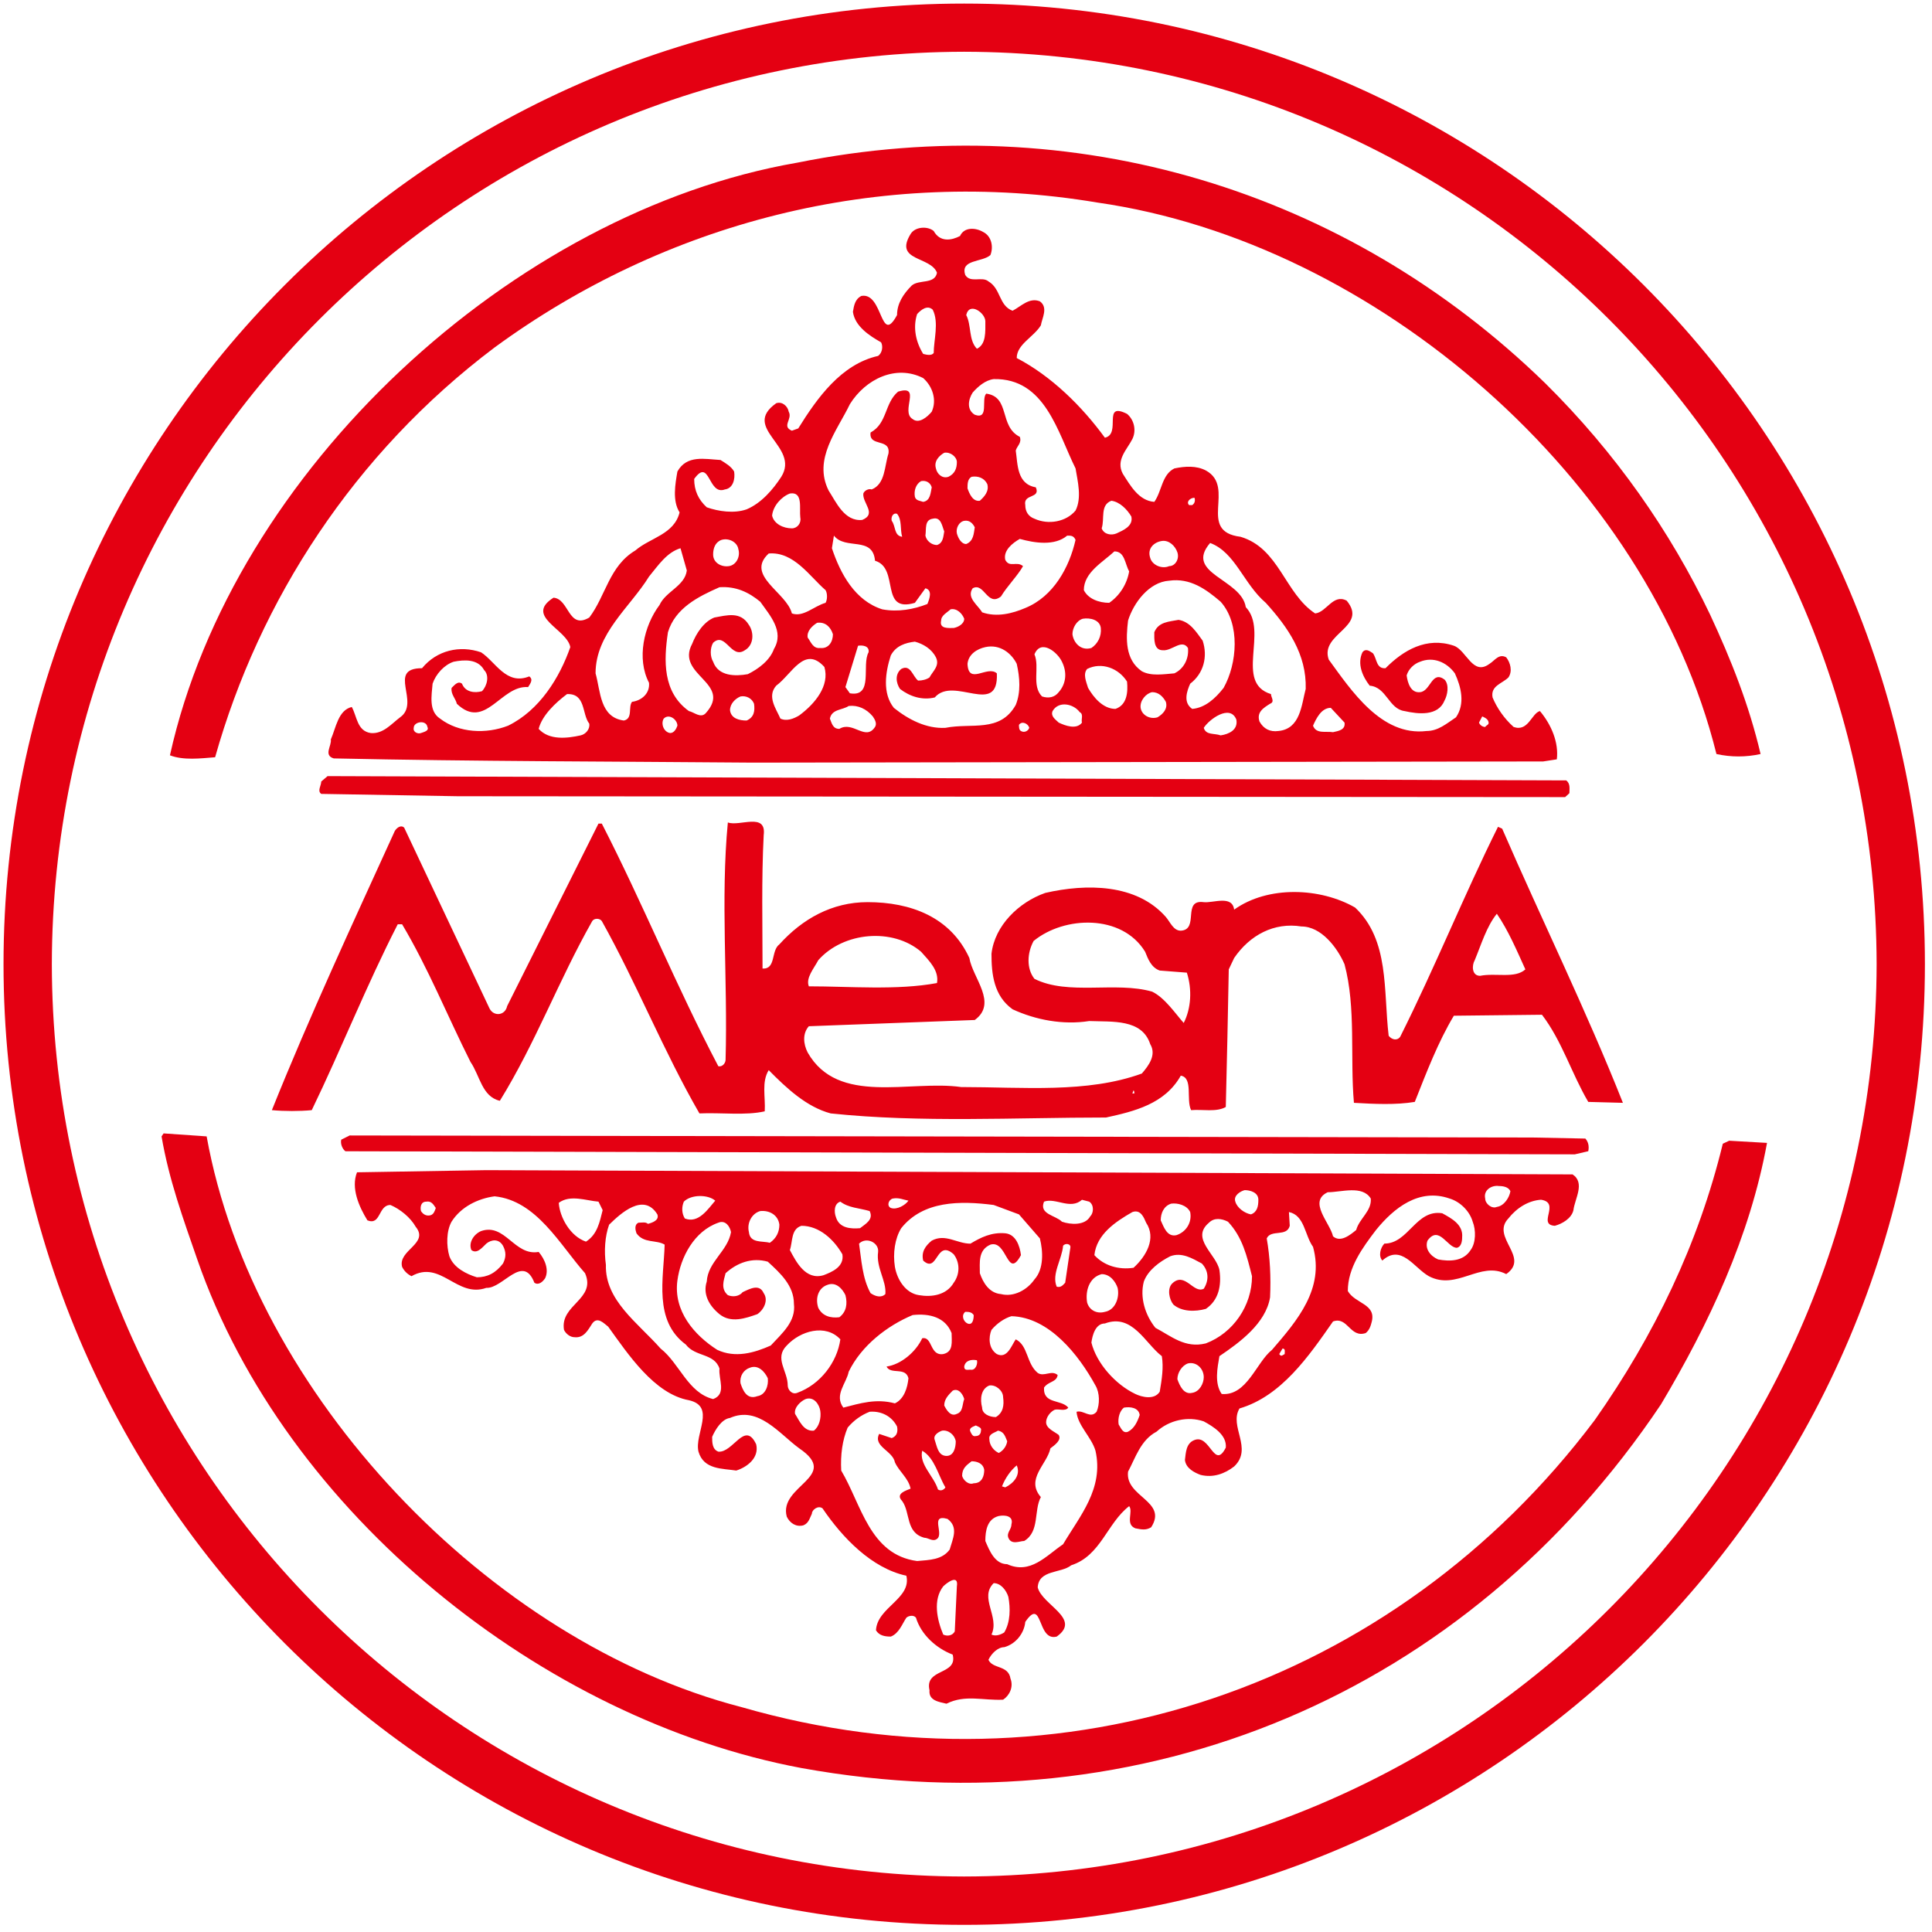
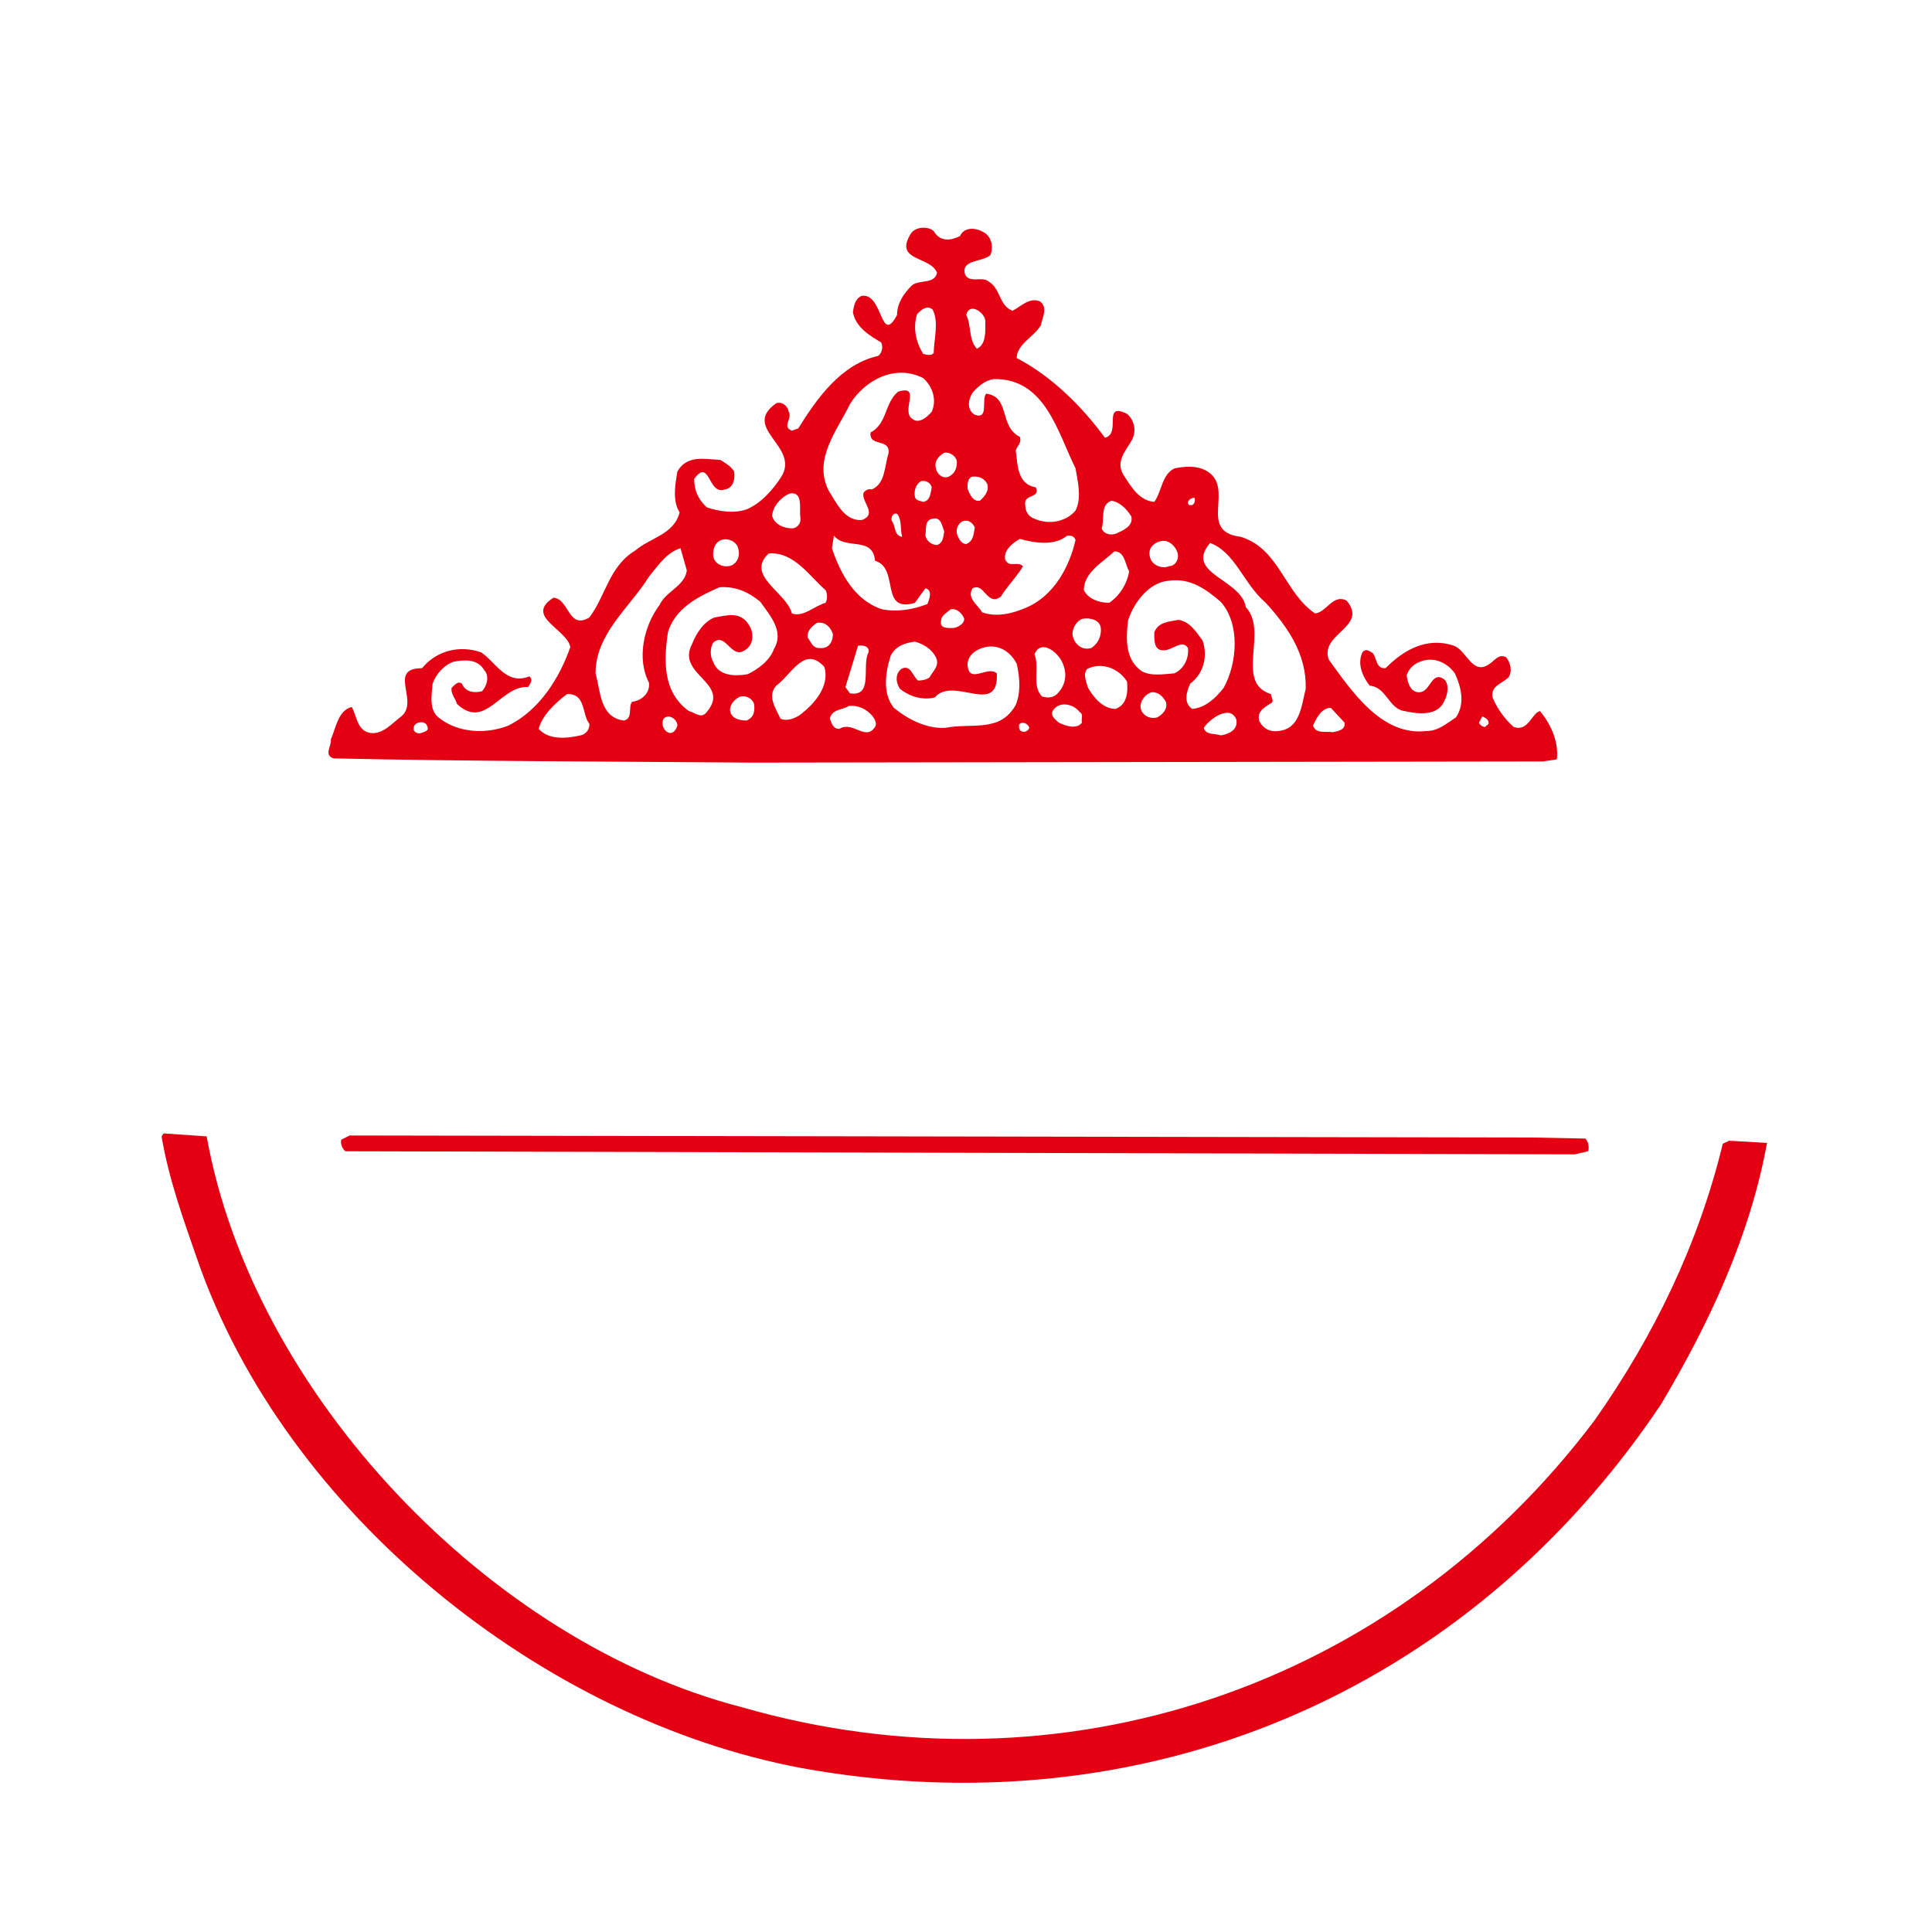
<svg xmlns="http://www.w3.org/2000/svg" version="1.1" x="0px" y="0px" width="181px" height="181px" viewBox="0 0 181 181" style="enable-background:new 0 0 181 181;" xml:space="preserve">
  <style type="text/css">
	.st0{fill:#E40012;}
</style>
  <g id="レイヤー_1">
</g>
  <g id="design">
    <g>
-       <path class="st0" d="M20.153,70.943c4.132-14.669,12.986-28.45,26.183-38.391c15.845-11.601,35.93-17.023,56.492-13.573    c26.088,3.742,51.579,25.891,57.977,51.662c1.369,0.302,2.761,0.302,4.135,0c-1.079-4.6-2.766-8.845-4.738-13.079    c-3.719-7.779-8.851-15.145-15.441-21.663C126.167,17.797,100.576,10.02,74.692,15.24c-26.686,4.627-52.856,28.843-58.771,55.522    C17.191,71.25,18.779,71.052,20.153,70.943" />
      <path class="st0" d="M34.73,68.675c-1.281-0.191-1.281-1.557-1.774-2.442c-1.279,0.306-1.48,1.955-1.963,3.044    c0.1,0.575-0.711,1.484,0.274,1.775c13.103,0.284,26.391,0.284,39.191,0.394l74.112-0.109l1.281-0.197    c0.192-1.567-0.499-3.232-1.583-4.524c-0.778,0.202-1.089,1.977-2.464,1.489c-0.882-0.783-1.572-1.791-1.973-2.766    c-0.201-1.101,0.9-1.288,1.486-1.874c0.399-0.58,0.186-1.379-0.204-1.88c-0.684-0.387-1.077,0.302-1.565,0.603    c-1.578,1.179-2.154-1.269-3.342-1.692c-2.562-0.865-4.732,0.423-6.402,2.104c-0.888,0.072-0.795-0.887-1.183-1.402    c-0.301-0.198-0.674-0.492-0.98-0.088c-0.51,1.078,0,2.257,0.679,3.128c1.583,0.13,1.779,2.175,3.259,2.378    c1.282,0.289,3.154,0.502,3.751-0.986c0.269-0.483,0.473-1.463,0-1.966c-1.199-0.887-1.298,1.09-2.284,1.182    c-0.887,0.105-1.172-0.881-1.265-1.571c0.181-0.602,0.685-1.086,1.265-1.282c1.194-0.487,2.459,0,3.254,1.09    c0.591,1.287,0.975,2.849,0.105,4.119c-0.9,0.598-1.672,1.283-2.761,1.283c-4.235,0.513-7.072-3.835-9.159-6.688    c-0.872-2.459,3.731-3.04,1.682-5.522c-1.282-0.684-1.885,1.09-2.958,1.195c-2.854-1.88-3.364-6.108-6.989-7.181    c-4.135-0.504-0.393-4.633-3.238-6.206c-0.897-0.476-1.971-0.406-2.962-0.197c-1.173,0.573-1.173,2.145-1.878,3.132    c-1.463-0.104-2.251-1.543-2.952-2.632c-0.686-1.289,0.399-2.269,0.896-3.255c0.384-0.778,0.187-1.78-0.498-2.356    c-2.377-1.189-0.487,1.873-2.076,2.234c-2.147-2.947-5.012-5.772-8.26-7.466c0-1.286,1.582-1.955,2.261-3.062    c0.106-0.673,0.713-1.664-0.093-2.251c-0.996-0.395-1.775,0.482-2.558,0.883c-1.292-0.478-1.09-2.072-2.261-2.751    c-0.592-0.503-1.688,0.192-2.17-0.598c-0.492-1.478,1.578-1.176,2.356-1.867c0.307-0.787,0.099-1.785-0.69-2.168    c-0.68-0.402-1.764-0.488-2.158,0.383c-0.789,0.411-1.868,0.608-2.465-0.47c-0.591-0.489-1.764-0.401-2.169,0.289    c-1.566,2.558,1.872,2.055,2.476,3.62c-0.209,1.119-1.693,0.603-2.372,1.205c-0.783,0.79-1.369,1.676-1.369,2.76    c-1.589,2.937-1.294-2.167-3.341-1.79c-0.603,0.301-0.696,0.909-0.794,1.489c0.191,1.365,1.567,2.252,2.639,2.854    c0.203,0.384,0.109,0.998-0.278,1.276c-3.456,0.773-5.712,3.945-7.481,6.792l-0.598,0.214c-0.991-0.411,0.087-1.09-0.296-1.78    c-0.092-0.51-0.602-0.986-1.171-0.794c-3.341,2.36,2.257,4.032,0.476,6.89c-0.773,1.189-1.862,2.465-3.248,3.051    c-1.172,0.416-2.651,0.192-3.736-0.191c-0.776-0.707-1.178-1.566-1.178-2.657c1.48-2.053,1.287,1.572,2.87,0.986    c0.785-0.104,0.982-0.986,0.872-1.682c-0.291-0.498-0.8-0.777-1.276-1.079c-1.496-0.087-3.155-0.492-4.037,1.079    c-0.202,1.172-0.488,2.739,0.204,3.83c-0.515,2.076-2.767,2.372-4.142,3.565c-2.459,1.469-2.76,4.228-4.316,6.284    c-1.987,1.176-1.878-1.754-3.357-1.857c-2.756,1.763,1.27,2.935,1.577,4.629c-0.991,2.842-2.869,5.915-5.827,7.361    c-2.042,0.799-4.611,0.69-6.375-0.663c-1.086-0.706-0.788-2.175-0.701-3.27c0.302-0.893,1.085-1.764,1.971-2.059    c0.985-0.196,2.273-0.279,2.859,0.784c0.505,0.498,0.296,1.462-0.202,1.977c-0.686,0.197-1.568,0.092-1.87-0.702    c-0.376-0.291-0.688,0.116-0.974,0.39c-0.099,0.585,0.384,1.007,0.489,1.49c2.666,2.553,4.123-1.764,6.676-1.563    c0.197-0.317,0.516-0.705,0.109-1.002c-2.159,0.871-3.154-1.375-4.518-2.257c-1.989-0.684-4.148-0.191-5.528,1.49    c-3.341,0-0.098,3.225-2.053,4.6C36.684,67.799,35.9,68.784,34.73,68.675 M138.863,67.118c0.175,0.083,0.497,0.204,0.579,0.485    c0.105,0.305-0.174,0.305-0.301,0.503c-0.184,0-0.475-0.12-0.58-0.41L138.863,67.118z M62.784,68.675    c-0.602-0.082-0.893-0.876-0.602-1.353c0.498-0.504,1.281,0.093,1.281,0.663C63.358,68.285,63.151,68.675,62.784,68.675     M69.948,67.503c-0.674,0-1.463-0.181-1.556-0.964c0-0.608,0.494-1.091,0.986-1.293c0.57-0.099,1.079,0.202,1.265,0.686    C70.737,66.616,70.644,67.201,69.948,67.503 M74.872,67.027c-0.492,0.295-1.165,0.576-1.759,0.295    c-0.393-0.909-1.286-2.076-0.393-3.084c1.467-1.079,2.65-3.812,4.514-1.752C77.747,64.239,76.357,65.932,74.872,67.027     M75.667,59.73c-0.095-0.591,0.394-1.077,0.887-1.384c0.789-0.1,1.27,0.411,1.479,1.074c0,0.694-0.401,1.374-1.184,1.287    C76.154,60.794,75.962,60.114,75.667,59.73 M81.977,68.105c-0.894,1.37-2.072-0.602-3.341,0.18c-0.602,0-0.698-0.486-0.889-0.963    c0.191-0.909,1.173-0.783,1.764-1.183c0.877-0.098,1.665,0.274,2.257,0.979C81.977,67.415,82.174,67.799,81.977,68.105     M79.204,64.369l1.183-3.872c0.393-0.07,1.085,0,0.986,0.614c-0.674,1.177,0.503,4.229-1.754,3.84L79.204,64.369z M77.938,51.361    l0.188-1.182c1.078,1.39,3.642,0,3.851,2.355c2.338,0.689,0.388,4.935,3.734,3.943l0.986-1.364    c0.685,0.175,0.384,0.986,0.187,1.474c-1.278,0.498-2.75,0.777-4.23,0.498C80.097,56.274,78.729,53.745,77.938,51.361     M83.542,48.793c-0.087-0.307,0.093-0.788,0.499-0.657c0.477,0.575,0.274,1.442,0.477,2.153    C83.74,50.179,83.932,49.302,83.542,48.793 M87.782,51.061c-0.493,0-0.986-0.379-1.085-0.882c0.099-0.602-0.109-1.469,0.685-1.583    c0.788-0.209,0.877,0.706,1.079,1.188C88.368,50.288,88.368,50.869,87.782,51.061 M89.052,57.085    c0.593-0.125,1.086,0.384,1.282,0.882c0,0.488-0.58,0.79-0.985,0.866c-0.493,0-1.364,0.098-1.179-0.691    C88.17,57.643,88.768,57.364,89.052,57.085 M86.489,47.017c-0.291-0.104-0.679-0.104-0.778-0.476    c-0.105-0.58,0.099-1.194,0.581-1.467c0.505-0.099,0.887,0.181,0.998,0.581C87.179,46.137,87.179,46.913,86.489,47.017     M88.57,68.188c-1.774,0.097-3.462-0.773-4.831-1.874c-1.086-1.363-0.794-3.341-0.285-4.907c0.477-0.91,1.374-1.189,2.256-1.293    c0.778,0.209,1.578,0.68,1.972,1.472c0.389,0.785-0.301,1.3-0.602,1.88c-0.284,0.198-0.684,0.295-1.067,0.295    c-0.51-0.393-0.707-1.572-1.583-1.088c-0.592,0.487-0.499,1.293-0.115,1.868c0.908,0.705,2.082,1.09,3.259,0.799    c1.775-2.065,5.997,1.862,5.816-2.257c-0.897-0.794-2.661,1.156-2.749-0.893c0.088-0.887,0.882-1.395,1.671-1.565    c1.368-0.302,2.448,0.574,2.941,1.565c0.29,1.277,0.394,2.657-0.093,3.852C93.68,68.675,91.024,67.696,88.57,68.188     M93.773,55.882c0.587-0.971,1.578-1.963,2.07-2.844c-0.591-0.503-1.269,0.186-1.665-0.592c-0.202-0.876,0.685-1.577,1.364-1.959    c1.37,0.383,3.265,0.684,4.438-0.307c0.376,0,0.595,0,0.783,0.397c-0.581,2.565-2.06,5.305-4.711,6.384    c-1.189,0.509-2.663,0.893-4.042,0.404c-0.394-0.684-1.49-1.369-0.886-2.251C92.208,54.521,92.493,56.883,93.773,55.882     M90.641,45.753c0-0.406,0-0.882,0.383-1.085c0.592-0.099,1.184,0.1,1.469,0.679c0.196,0.684-0.285,1.194-0.697,1.566    C91.124,47.017,90.815,46.235,90.641,45.753 M95.647,68.484c-0.185-0.1-0.185-0.379-0.185-0.577    c0.284-0.405,0.87-0.109,0.964,0.281C96.332,68.484,95.954,68.675,95.647,68.484 M97.62,65.246    c-0.998-1.007-0.198-2.759-0.707-3.944c0.602-1.478,2.173-0.191,2.575,0.691c0.494,0.981,0.404,2.059-0.303,2.853    C98.807,65.34,98.227,65.448,97.62,65.246 M101.366,67.696c-0.509,0.689-1.573,0.29-2.182,0c-0.279-0.28-0.776-0.578-0.574-1.079    c0.574-0.986,1.966-0.685,2.547,0.103C101.54,66.905,101.261,67.415,101.366,67.696 M104.503,66.413    c-1.166,0-2.054-1.074-2.568-1.972c-0.176-0.587-0.494-1.282-0.088-1.769c1.363-0.68,2.952-0.072,3.74,1.182    C105.682,64.846,105.588,66.041,104.503,66.413 M108.443,67.201c-0.686,0.214-1.469-0.175-1.583-0.887    c-0.088-0.684,0.515-1.363,1.079-1.468c0.602,0,1.002,0.396,1.282,0.899C109.428,66.413,108.94,66.905,108.443,67.201     M114.357,68.894c-0.602-0.219-1.375,0-1.582-0.706c0.487-0.778,2.459-2.257,3.051-0.778    C116.011,68.384,115.118,68.784,114.357,68.894 M124.676,66.314l1.287,1.382c0.105,0.689-0.586,0.789-1.078,0.898    c-0.696-0.109-1.577,0.191-1.874-0.608C123.307,67.322,123.788,66.314,124.676,66.314 M113.371,50.869    c2.361,0.876,3.133,3.839,5.214,5.608c2.071,2.28,3.835,4.825,3.741,8.063c-0.399,1.501-0.492,3.745-2.557,3.944    c-0.783,0.109-1.386-0.199-1.77-0.882c-0.302-0.883,0.383-1.289,0.987-1.671c0.475-0.187,0.086-0.592,0.086-0.905    c-3.45-1.062-0.203-5.888-2.36-8.144C116.307,54.232,110.897,53.745,113.371,50.869 M111.903,46.634    c0.072,0.187,0.072,0.498-0.208,0.685H111.4C111.098,47.017,111.503,46.634,111.903,46.634 M108.846,50.682    c0.691-0.105,1.265,0.489,1.457,1.062c0.209,0.609-0.191,1.294-0.766,1.294c-0.691,0.301-1.6-0.099-1.781-0.778    C107.455,51.361,108.141,50.787,108.846,50.682 M109.538,54.402c1.966-0.274,3.444,0.794,4.819,1.971    c1.863,2.082,1.545,5.816,0.279,8.068c-0.783,1.007-1.747,1.873-2.941,1.972c-0.876-0.587-0.505-1.659-0.192-2.361    c1.271-0.97,1.66-2.546,1.168-4.032c-0.587-0.788-1.168-1.775-2.259-1.949c-0.875,0.174-1.872,0.174-2.271,1.161    c0,0.591-0.089,1.687,0.799,1.687c0.87,0.081,1.775-1.095,2.355-0.212c0.105,1.007-0.399,1.966-1.276,2.375    c-0.997,0.077-2.17,0.285-3.046-0.196c-1.588-1.09-1.491-3.062-1.292-4.744C106.196,56.477,107.654,54.521,109.538,54.402     M104.12,46.913c0.784,0.104,1.468,0.8,1.869,1.474c0.207,0.915-0.8,1.31-1.388,1.587c-0.481,0.205-1.171,0.106-1.39-0.475    C103.512,48.596,103.041,47.319,104.12,46.913 M104.4,51.657c0.985,0,0.985,1.172,1.385,1.868    c-0.197,1.182-0.881,2.272-1.867,2.951c-0.98,0-1.983-0.383-2.378-1.189C101.54,53.618,103.337,52.66,104.4,51.657     M103.129,58.833c0.082,0.799-0.301,1.489-0.882,1.874c-0.986,0.294-1.671-0.489-1.774-1.287c0-0.587,0.384-1.278,0.969-1.453    C102.142,57.853,103.041,58.072,103.129,58.833 M93.095,35.515c4.83-0.094,5.991,5.006,7.669,8.37    c0.196,1.188,0.602,2.749,0,3.944c-0.872,1.056-2.537,1.369-3.851,0.766c-0.581-0.209-0.86-0.685-0.86-1.277    c-0.209-1.084,1.462-0.58,0.987-1.664c-1.787-0.308-1.688-2.159-1.879-3.44c0.093-0.406,0.585-0.703,0.382-1.287    c-1.971-0.987-0.875-3.747-3.148-4.049c-0.493,0.515,0.294,2.471-1.074,1.977c-0.8-0.487-0.592-1.462-0.197-2.076    C91.616,36.216,92.312,35.614,93.095,35.515 M92.312,30.098c0,0.998,0.082,2.159-0.789,2.575c-0.795-0.81-0.499-2.191-1.002-3.156    C90.815,28.231,92.312,29.321,92.312,30.098 M90.334,48.793c0.481-0.082,0.79,0.219,0.987,0.608    c-0.098,0.574-0.098,1.282-0.8,1.566c-0.477,0-0.767-0.59-0.876-0.992C89.54,49.499,89.83,48.886,90.334,48.793 M88.461,42.417    c0.591-0.104,1.184,0.4,1.184,0.872c0,0.597-0.198,1.096-0.789,1.379c-0.597,0.203-1.074-0.283-1.173-0.782    C87.475,43.201,87.985,42.691,88.461,42.417 M85.92,29.425c0.371-0.411,0.964-0.881,1.462-0.411    c0.602,1.189,0.093,2.849,0.093,4.054c-0.186,0.278-0.679,0.173-0.986,0.087C85.811,32.07,85.503,30.695,85.92,29.425     M79.621,37.866c1.462-2.351,4.311-3.748,6.869-2.445c0.893,0.795,1.293,2.065,0.8,3.15c-0.405,0.488-1.2,1.167-1.786,0.69    c-1.188-0.69,0.894-3.264-1.369-2.569c-1.281,1.084-0.997,2.969-2.575,3.828c-0.185,1.393,1.895,0.488,1.676,1.972    c-0.382,1.183-0.29,2.853-1.573,3.363c-0.289-0.104-0.683,0.105-0.782,0.379c-0.1,0.897,1.293,1.9-0.1,2.475    c-1.67,0.176-2.459-1.693-3.149-2.749C76.154,43.009,78.427,40.352,79.621,37.866 M74,46.235c1.261-0.205,0.871,1.391,0.976,2.25    c0.109,0.526-0.284,1.014-0.79,1.014c-0.788,0-1.676-0.411-1.851-1.193C72.423,47.401,73.196,46.541,74,46.235 M72.018,51.854    c2.362-0.196,3.845,2.164,5.325,3.434c0.18,0.302,0.18,0.883,0,1.189c-1.095,0.307-2.082,1.376-3.156,0.992    C73.707,55.498,69.777,53.918,72.018,51.854 M67.603,50.577c0.684-0.201,1.47,0.21,1.572,0.878    c0.203,0.695-0.202,1.484-0.888,1.583c-0.684,0.104-1.477-0.296-1.477-1.09C66.81,51.361,67.007,50.787,67.603,50.577     M67.406,55.015c1.567-0.105,2.756,0.483,3.818,1.358c0.894,1.27,2.273,2.766,1.287,4.421c-0.393,1.094-1.468,1.879-2.454,2.366    c-1.171,0.208-2.76,0.208-3.247-1.167c-0.296-0.487-0.296-1.286,0-1.774c1.166-1.079,1.675,1.578,2.967,0.701    c0.867-0.493,0.867-1.687,0.384-2.372c-0.783-1.298-2.059-0.904-3.243-0.694c-0.985,0.393-1.692,1.484-2.076,2.469    c-1.582,2.952,3.847,3.643,1.271,6.496c-0.475,0.504-1.079-0.099-1.572-0.202c-2.469-1.771-2.359-4.728-1.965-7.384    C63.26,56.96,65.436,55.882,67.406,55.015 M60.802,54.018c0.887-1.079,1.675-2.274,2.951-2.656l0.592,2.081    c-0.186,1.467-1.971,1.95-2.558,3.238c-1.478,1.972-2.157,5.033-0.984,7.285c0.097,0.986-0.68,1.665-1.589,1.784    c-0.384,0.484,0.103,1.573-0.768,1.754c-2.263-0.301-2.175-2.749-2.65-4.421C55.795,59.337,59.037,56.883,60.802,54.018     M53.121,65.027c1.776-0.076,1.381,1.878,2.087,2.772c0.077,0.486-0.311,0.985-0.816,1.095c-1.271,0.28-2.941,0.476-3.926-0.609    C50.777,67.027,52.053,65.826,53.121,65.027 M40.042,68.105c0.198,0.379-0.4,0.488-0.602,0.57    c-0.285,0.109-0.766-0.082-0.679-0.487C38.76,67.603,39.932,67.415,40.042,68.105" />
-       <path class="st0" d="M30.096,73.216c0,0.383-0.394,0.886,0,1.16l12.81,0.22l103.724,0.081l0.399-0.366    c0-0.411,0.106-0.894-0.296-1.199l-116.046-0.4L30.096,73.216z" />
-       <path class="st0" d="M152.042,103.319c-3.43-8.658-7.581-17.097-11.311-25.685l-0.39-0.174c-3.171,6.368-5.909,13.181-9.163,19.67    c-0.285,0.4-0.783,0.28-1.08-0.093c-0.503-4.244,0.088-8.958-3.144-12.013c-3.242-1.868-8.161-2.078-11.332,0.196    c-0.181-1.392-1.966-0.602-2.848-0.701c-2.059-0.283-0.389,2.58-2.152,2.673c-0.697,0-0.986-0.804-1.402-1.288    c-2.751-3.13-7.461-3.13-11.295-2.25c-2.463,0.865-4.732,3.04-5.038,5.701c0,1.879,0.208,3.937,1.976,5.201    c2.176,1.003,4.733,1.485,7.181,1.101c2.175,0.089,4.93-0.218,5.713,2.158c0.598,0.998-0.103,1.973-0.783,2.76    c-5.126,1.864-11.131,1.266-16.931,1.266c-4.82-0.684-11.518,1.775-14.376-3.237c-0.406-0.79-0.499-1.775,0.109-2.46l15.545-0.585    c2.174-1.588-0.197-3.937-0.506-5.806c-1.763-3.85-5.508-5.235-9.534-5.235c-3.343,0-6.113,1.576-8.265,3.955    c-0.806,0.596-0.296,2.343-1.577,2.267c0-4.047-0.105-8.397,0.108-12.498c0.28-2.174-2.273-0.782-3.358-1.189    c-0.69,7.182,0,14.76-0.213,22.235c0,0.297-0.285,0.689-0.679,0.604c-3.939-7.488-7.083-15.274-10.917-22.734h-0.311    l-8.556,17.097c-0.188,0.904-1.266,1.003-1.654,0.22l-7.992-16.933c-0.301-0.29-0.684,0-0.876,0.301    c-3.943,8.653-7.969,17.316-11.52,26.162c1.195,0.109,2.564,0.109,3.736,0c2.762-5.707,5.127-11.705,8.057-17.416h0.406    c2.469,4.152,4.233,8.57,6.408,12.897c0.886,1.288,1.074,3.259,2.751,3.642c3.345-5.411,5.52-11.313,8.658-16.84    c0.18-0.278,0.695-0.278,0.893,0c3.249,5.81,5.801,12.235,9.147,18.023c2.076-0.091,4.328,0.215,6.118-0.196    c0.077-1.37-0.312-2.75,0.372-3.857c1.689,1.71,3.554,3.452,5.806,4.053c8.468,0.887,17.243,0.384,25.798,0.384    c2.651-0.58,5.505-1.265,7.001-3.921c1.182,0.196,0.475,2.257,0.969,3.231c1.079-0.093,2.361,0.208,3.248-0.296    c0.109-4.316,0.202-8.753,0.278-12.893l0.504-1.063c1.473-2.155,3.747-3.366,6.304-2.956c1.861,0,3.358,1.977,4.036,3.538    c1.091,4.047,0.51,8.767,0.882,12.984c1.884,0.11,3.939,0.209,5.702-0.087c1.096-2.765,2.185-5.619,3.659-8.073l8.255-0.092    c1.883,2.463,2.771,5.505,4.338,8.166L152.042,103.319z M76.663,89.952c2.346-2.655,6.972-3.056,9.629-0.788    c0.789,0.886,1.693,1.763,1.491,2.933c-3.741,0.696-8.162,0.307-12.007,0.307C75.469,91.623,76.247,90.741,76.663,89.952     M106.086,102.439l0.11-0.296c0.077,0.103,0.077,0.197,0.077,0.296H106.086z M110.897,95.838    c-0.785-0.882-1.769-2.361-2.958-2.936c-3.435-0.984-7.855,0.39-11.026-1.199c-0.767-0.963-0.685-2.437-0.078-3.548    c2.854-2.344,8.266-2.551,10.446,1.008c0.274,0.683,0.568,1.478,1.369,1.763l2.541,0.197    C111.695,92.7,111.592,94.475,110.897,95.838 M138.666,91.42c-0.79,0-0.79-0.98-0.503-1.468c0.613-1.478,1.106-3.154,2.069-4.347    c1.085,1.587,1.867,3.438,2.673,5.213C141.93,91.704,140.129,91.124,138.666,91.42" />
      <path class="st0" d="M161.999,106.869l-0.598,0.28c-2.273,9.362-6.403,17.932-12,25.896    c-18.808,24.999-49.914,35.553-79.946,26.883c-23.595-6.107-45.751-29.332-50.096-53.465l-4.031-0.28l-0.192,0.28    c0.685,4.052,2.054,7.8,3.347,11.531c8.26,23.821,32.382,43.11,56.602,47.646c32.075,5.806,62.309-6.907,80.521-34.068    c4.514-7.581,8.343-15.747,9.937-24.499L161.999,106.869z" />
      <path class="st0" d="M148.525,106.667l-4.941-0.099l-110.828-0.191l-0.787,0.394c-0.095,0.379,0.109,0.882,0.393,1.085    l115.177,0.289l1.26-0.295C148.892,107.367,148.799,106.979,148.525,106.667" />
-       <path class="st0" d="M145.665,114.839c0.678-0.181,1.566-0.685,1.742-1.467c0.132-1.084,1.118-2.553-0.078-3.347l-25.496-0.103    l-76.275-0.296l-12.11,0.201c-0.592,1.474,0.196,3.243,0.974,4.502c1.276,0.51,0.997-1.44,2.157-1.44    c0.904,0.389,1.869,1.162,2.366,2.042c1.294,1.58-1.681,2.181-1.275,3.753c0.197,0.4,0.499,0.684,0.881,0.876    c2.749-1.566,4.247,2.07,7.006,1.095c1.566,0.079,3.429-3.242,4.507-0.481c0.4,0.274,0.799-0.109,1.003-0.418    c0.383-0.772,0-1.762-0.602-2.469c-2.274,0.406-3.14-2.739-5.401-1.951c-0.696,0.302-1.188,1.097-0.903,1.775    c0.514,0.395,0.991-0.208,1.397-0.601c0.471-0.384,1.166-0.488,1.566,0.202c0.299,0.575,0.299,1.073,0,1.659    c-0.696,0.909-1.474,1.292-2.449,1.292c-0.981-0.296-2.18-0.892-2.574-1.971c-0.291-0.981-0.291-2.356,0.203-3.238    c0.876-1.386,2.464-2.168,4.032-2.377c3.937,0.405,6.101,4.524,8.473,7.202c1.079,2.459-2.372,2.936-1.971,5.313    c0.186,0.383,0.591,0.685,0.986,0.685c0.887,0.099,1.27-0.685,1.664-1.289c0.494-0.683,1.096,0,1.491,0.303    c1.851,2.563,4.316,6.303,7.563,6.89c2.558,0.585,0.493,3.155,0.895,4.82c0.497,1.698,2.256,1.568,3.537,1.768    c0.975-0.3,2.173-1.165,1.868-2.458c-1.064-2.268-2.152,0.81-3.544,0.689c-0.581-0.213-0.581-0.886-0.581-1.386    c0.292-0.674,0.887-1.665,1.677-1.774c2.65-1.166,4.623,1.495,6.479,2.848c3.939,2.668-1.966,3.467-1.165,6.404    c0.294,0.607,0.876,0.991,1.554,0.81c0.514-0.202,0.602-0.706,0.8-1.089c0-0.383,0.602-0.807,0.996-0.499    c1.863,2.75,4.606,5.608,7.854,6.31c0.499,2.158-2.737,2.951-2.847,5.115c0.301,0.482,0.79,0.585,1.391,0.585    c0.777-0.306,1.063-1.188,1.456-1.768c0.197-0.187,0.695-0.284,0.899,0c0.481,1.577,1.873,2.855,3.44,3.457    c0.503,1.95-2.662,1.259-2.17,3.342c-0.099,0.978,0.904,1.089,1.588,1.258c1.763-0.882,3.429-0.28,5.307-0.377    c0.598-0.39,0.992-1.194,0.691-1.972c-0.198-1.288-1.671-0.887-2.065-1.765c0.284-0.603,0.892-1.183,1.483-1.183    c1.075-0.295,1.868-1.298,1.967-2.366c1.665-2.431,1.079,1.869,2.946,1.374c2.367-1.676-1.379-2.957-1.78-4.611    c0.099-1.671,2.192-1.298,3.139-2.069c2.772-0.893,3.352-3.945,5.427-5.539c0.411,0.516-0.399,1.693,0.581,2.076    c0.609,0.12,1.009,0.195,1.484-0.099c1.579-2.459-2.464-2.832-2.168-5.208c0.684-1.271,1.177-2.965,2.673-3.749    c1.183-1.084,2.941-1.467,4.42-0.962c0.882,0.481,2.175,1.265,2.066,2.455c-1.086,2.15-1.469-1.284-2.937-0.708    c-0.805,0.301-0.805,1.21-0.893,1.868c0.088,0.79,0.893,1.183,1.463,1.398c1.183,0.295,2.266-0.105,3.149-0.79    c1.791-1.699-0.504-3.741,0.498-5.432c3.929-1.156,6.497-4.904,8.764-8.153c1.386-0.496,1.588,1.574,3.061,1.088    c0.373-0.297,0.476-0.704,0.575-1.088c0.394-1.659-1.567-1.659-2.251-2.852c0-2.18,1.37-4.047,2.645-5.72    c1.677-2.065,4.032-3.943,6.886-2.945c0.985,0.29,1.881,1.172,2.168,2.168c0.312,0.776,0.312,1.978-0.191,2.657    c-0.686,1.08-1.976,1.08-3.046,0.882c-0.701-0.301-1.281-0.985-0.996-1.764c1.078-1.495,1.861,0.674,2.754,0.674    c0.399-0.093,0.492-0.582,0.492-0.987c0.109-1.183-0.98-1.764-1.868-2.25c-2.464-0.39-3.154,2.843-5.417,2.843    c-0.383,0.393-0.574,1.182-0.191,1.587c1.769-1.587,2.958,0.674,4.348,1.462c2.635,1.392,4.81-1.462,7.257-0.192    c2.273-1.583-1.484-3.45,0.204-5.215c0.783-0.986,1.862-1.67,3.057-1.752C146.246,112.687,143.978,114.735,145.665,114.839     M40.328,113.853c-0.395,0.093-0.686-0.083-0.888-0.393c-0.094-0.39,0-0.882,0.493-0.882c0.505-0.093,0.691,0.312,0.894,0.591    C40.733,113.459,40.623,113.77,40.328,113.853 M116.609,111.498c0.487,0,1.281,0.198,1.281,0.904c0,0.575-0.092,1.15-0.695,1.368    c-0.586-0.102-1.293-0.602-1.462-1.193C115.53,112.002,116.219,111.595,116.609,111.498 M109.729,112.763    c0.574-0.077,1.462,0.126,1.774,0.788c0.192,0.997-0.405,1.878-1.286,2.164c-0.888,0.202-1.194-0.784-1.474-1.386    C108.743,113.668,109.023,112.976,109.729,112.763 M106.086,113.552c0.773-0.274,1.074,0.499,1.288,0.997    c0.981,1.474,0,3.144-1.178,4.223c-1.396,0.213-2.766-0.195-3.669-1.183C102.735,115.639,104.503,114.456,106.086,113.552     M103.211,119.368c0.793,0,1.292,0.697,1.494,1.287c0.198,0.888-0.202,2.071-1.193,2.246c-0.777,0.219-1.468-0.174-1.665-0.875    C101.661,120.952,102.044,119.664,103.211,119.368 M97.811,112.577c1.095-0.4,2.464,0.794,3.555-0.175l0.678,0.175    c0.482,0.312,0.405,1.091,0.098,1.369c-0.481,0.893-1.867,0.789-2.655,0.509C98.906,113.853,97.317,113.77,97.811,112.577     M100.274,116.904l-0.482,3.27c-0.196,0.195-0.382,0.481-0.794,0.371c-0.498-1.177,0.489-2.551,0.598-3.833    C99.793,116.433,100.357,116.511,100.274,116.904 M93.095,112.889l2.367,0.881l1.96,2.253c0.296,1.182,0.389,2.857-0.509,3.842    c-0.685,0.987-1.945,1.678-3.139,1.371c-1.085-0.087-1.676-1.062-1.977-1.955c0-0.992-0.18-2.169,0.992-2.678    c1.573-0.475,1.573,3.368,2.859,0.986c-0.105-0.876-0.487-1.95-1.469-2.048c-1.292-0.11-2.277,0.378-3.264,0.971    c-1.27,0-2.344-0.971-3.625-0.281c-0.592,0.482-0.998,1.057-0.8,1.868c1.386,1.27,1.194-2.075,2.859-0.591    c0.591,0.782,0.591,1.861,0,2.667c-0.68,1.162-2.059,1.369-3.259,1.162c-1.261-0.188-2.048-1.471-2.251-2.652    c-0.203-1.271,0-2.661,0.592-3.621C86.489,112.483,89.94,112.483,93.095,112.889 M93.571,136.123    c-0.476-0.213-0.882-0.734-0.882-1.303c-0.086-0.483,0.505-0.593,0.806-0.79c0.591,0.098,0.684,0.585,0.866,0.997    C94.283,135.516,93.976,135.91,93.571,136.123 M95.253,137.284c0.394,0.895-0.285,1.677-1.074,2.061l-0.307-0.094    C94.178,138.474,94.667,137.771,95.253,137.284 M93.298,132.76c-0.609,0-1.287-0.302-1.287-0.886    c-0.214-0.801-0.109-1.765,0.678-2.076c0.609-0.089,1.287,0.486,1.287,1.089C94.085,131.676,93.976,132.354,93.298,132.76     M91.523,127.437c0.093,0.296-0.105,0.986-0.609,0.882c-0.274,0-0.581,0.104-0.581-0.292    C90.432,127.437,91.024,127.338,91.523,127.437 M90.432,122.901c0.296,0,0.591,0,0.79,0.301c0,0.402-0.099,0.986-0.582,0.789    C90.235,123.804,90.043,123.202,90.432,122.901 M91.418,133.544c0.198,0.104,0.592,0.204,0.482,0.488    c0,0.306-0.191,0.504-0.482,0.504c-0.294,0.081-0.395-0.198-0.504-0.407C90.728,133.748,91.222,133.647,91.418,133.544     M83.636,112.287c0.597-0.11,0.991,0.114,1.473,0.196c-0.28,0.406-1.067,0.888-1.653,0.684    C83.055,112.976,83.236,112.401,83.636,112.287 M82.266,117.287c-0.202,1.484,0.789,2.683,0.68,3.949    c-0.401,0.394-0.968,0.202-1.386-0.087c-0.778-1.392-0.86-3.155-1.079-4.638C81.176,115.825,82.365,116.433,82.266,117.287     M78.729,112.577c0.783,0.591,1.752,0.591,2.744,0.882c0.394,0.804-0.39,1.199-0.899,1.604c-0.882,0.077-1.938,0-2.252-1.013    C78.126,113.552,78.126,112.763,78.729,112.577 M78.636,123.406c-0.812,0.098-1.579-0.099-1.973-0.877    c-0.306-0.899,0-1.874,0.86-2.159c0.799-0.305,1.397,0.365,1.682,0.967C79.412,122.145,79.298,122.901,78.636,123.406     M75.085,114.839c1.671,0,3.041,1.289,3.834,2.669c0.192,1.177-0.981,1.659-1.764,1.96c-1.687,0.503-2.573-1.267-3.156-2.356    C74.274,116.323,74.089,115.14,75.085,114.839 M71.224,113.459c0.894-0.088,1.681,0.393,1.792,1.275    c0,0.695-0.296,1.289-0.897,1.699c-0.68-0.203-1.852,0.078-1.957-1.003C69.948,114.549,70.457,113.668,71.224,113.459     M64.066,112.577c0.678-0.685,2.255-0.685,2.941-0.093c-0.687,0.794-1.572,2.175-2.849,1.67    C63.856,113.668,63.856,113.07,64.066,112.577 M54.897,116.323c-1.469-0.497-2.46-2.272-2.548-3.636    c1.079-0.795,2.548-0.203,3.72-0.11l0.392,0.794C56.182,114.456,55.981,115.639,54.897,116.323 M66.81,131.073    c-2.36-0.585-3.144-3.34-4.919-4.732c-2.175-2.453-5.219-4.519-5.127-7.842c-0.181-1.293-0.092-2.673,0.301-3.764    c1.086-1.067,3.243-3.039,4.52-0.965c0.201,0.559-0.476,0.779-0.882,0.888c-0.209-0.202-0.581-0.109-0.888-0.109    c-0.406,0.186-0.292,0.683-0.186,0.991c0.679,0.971,1.863,0.587,2.639,1.063c-0.087,3.154-1.062,7.115,1.984,9.36    c0.898,1.182,2.666,0.79,3.154,2.252C67.297,129.212,68.102,130.596,66.81,131.073 M70.95,130.801    c-1.002,0.382-1.374-0.615-1.572-1.2c-0.104-0.686,0.296-1.282,0.888-1.47c0.777-0.3,1.38,0.38,1.664,0.987    C72.018,129.798,71.723,130.689,70.95,130.801 M67.198,126.462c-2.164-1.38-4.119-3.643-3.736-6.492    c0.291-2.185,1.572-4.633,3.835-5.421c0.679-0.285,1.095,0.382,1.188,0.881c-0.296,1.775-2.164,2.771-2.273,4.635    c-0.379,1.171,0.209,2.25,1.193,3.054c1.079,0.871,2.449,0.384,3.544,0c0.597-0.393,1.068-1.298,0.597-1.971    c-0.4-0.899-1.281-0.414-1.971-0.092c-0.301,0.381-0.887,0.487-1.386,0.28c-0.69-0.602-0.387-1.366-0.213-2.055    c1.096-0.992,2.481-1.495,3.954-1.08c1.182,1.08,2.449,2.247,2.449,3.944c0.203,1.659-1.091,2.746-2.17,3.911    C70.644,126.752,68.886,127.25,67.198,126.462 M76.247,134.031c-0.986,0.098-1.376-0.986-1.764-1.573    c-0.103-0.585,0.493-1.166,0.986-1.385c0.778-0.272,1.287,0.499,1.38,1.103C76.947,132.842,76.756,133.647,76.247,134.031     M74.692,130.487c-0.505,0.201-0.893-0.302-0.893-0.689c0-1.375-1.288-2.548-0.092-3.742c1.269-1.375,3.636-2.066,5.022-0.58    C78.427,127.628,76.849,129.709,74.692,130.487 M79.511,128.51c1.189-2.454,3.626-4.323,5.992-5.309    c1.577-0.174,3.067,0.204,3.648,1.69c0,0.792,0.198,1.75-0.783,1.965c-1.287,0.196-0.986-1.681-1.971-1.479    c-0.587,1.264-1.967,2.453-3.342,2.65c0.4,0.79,1.774,0,2.053,1.091c-0.082,0.877-0.404,1.955-1.27,2.356    c-1.775-0.477-3.265,0-4.83,0.4C78.126,130.689,79.298,129.601,79.511,128.51 M87.574,134.913    c-0.192-0.482,0.411-0.784,0.685-0.882c0.597-0.088,1.188,0.4,1.281,0.997c0,0.593-0.191,1.452-0.969,1.364    C87.875,136.309,87.782,135.516,87.574,134.913 M88.57,139.344c-0.109,0.197-0.4,0.394-0.695,0.197    c-0.4-1.272-1.786-2.355-1.478-3.631C87.574,136.607,87.875,138.179,88.57,139.344 M85.92,146.246    c-4.448-0.591-5.221-5.306-7.11-8.475c-0.082-1.462,0.109-2.858,0.602-4.024c0.592-0.702,1.288-1.184,2.061-1.486    c1.071-0.086,2.069,0.4,2.568,1.385c0.093,0.482,0,0.888-0.499,1.084l-1.177-0.394c-0.597,1.179,1.271,1.573,1.474,2.657    c0.394,0.883,1.27,1.479,1.468,2.471c-0.395,0.174-1.468,0.46-0.788,1.16c0.788,1.089,0.311,2.958,2.07,3.44    c0.394,0,0.794,0.409,1.194,0.108c0.679-0.492-0.701-2.359,0.986-1.872c1.062,0.783,0.482,1.872,0.202,2.869    C88.259,146.141,87.081,146.141,85.92,146.246 M89.447,152.839c-0.196,0.384-0.679,0.488-1.079,0.297    c-0.586-1.379-0.986-3.259,0-4.519c0.301-0.3,1.462-1.199,1.277,0L89.447,152.839z M89.645,132.458    c-0.593,0.302-0.976-0.377-1.184-0.782c0-0.604,0.395-0.988,0.79-1.392c0.58-0.29,0.984,0.405,1.083,0.789    C90.138,131.572,90.235,132.262,89.645,132.458 M91.222,138.96c-0.494,0.196-0.988-0.312-1.085-0.691    c0-0.699,0.383-0.986,0.886-1.369c0.499,0,1.074,0.182,1.184,0.8C92.208,138.269,92.01,138.96,91.222,138.96 M94.085,152.934    c-0.312,0.202-0.788,0.393-1.199,0.202c0.793-1.665-1.177-3.456,0.208-4.819c0.679,0,1.189,0.684,1.374,1.286    C94.667,150.666,94.667,151.953,94.085,152.934 M102.63,135.91c0.8,3.555-1.474,6.117-3.034,8.764    c-1.59,1.079-3.067,2.854-5.236,1.867c-1.167,0-1.672-1.292-2.049-2.175c0-0.987,0.181-2.064,1.259-2.339    c0.607-0.119,1.397,0,1.189,0.774c0,0.503-0.477,0.783-0.291,1.265c0.291,0.707,1.074,0.3,1.485,0.3    c1.468-0.881,0.881-2.852,1.56-4.113c-1.462-1.686,0.586-3.067,0.894-4.564c0.393-0.3,1.079-0.776,0.776-1.258    c-0.383-0.303-1.178-0.603-1.178-1.188c0-0.483,0.402-0.982,0.795-1.168c0.383-0.119,0.992,0.187,1.283-0.202    c-0.673-0.801-2.366-0.302-2.273-1.879c0.416-0.598,1.188-0.494,1.275-1.178c-0.585-0.497-1.275,0.208-1.867-0.196    c-1.074-0.887-0.887-2.564-2.059-3.144c-0.4,0.58-0.8,1.862-1.771,1.38c-0.787-0.516-0.787-1.577-0.503-2.262    c0.503-0.604,1.199-1.091,1.874-1.287c3.549,0.099,6.309,3.642,7.87,6.491c0.41,0.689,0.41,1.774,0.105,2.464    c-0.593,0.689-1.195-0.187-1.878,0C100.959,133.544,102.247,134.617,102.63,135.91 M105.682,134.129    c-0.492,0.209-0.679-0.381-0.882-0.683c-0.094-0.604,0.104-1.27,0.493-1.572c0.598-0.106,1.386,0,1.479,0.69    C106.57,133.167,106.273,133.829,105.682,134.129 M108.65,130.384c-0.509,0.798-1.676,0.503-2.284,0.212    c-1.862-0.887-3.63-2.863-4.118-4.814c0.093-0.701,0.383-1.792,1.265-1.792c2.573-0.963,3.768,1.864,5.334,3.062    C109.023,128.131,108.846,129.212,108.65,130.384 M111.695,130.487c-0.799,0.201-1.183-0.689-1.392-1.276    c0-0.592,0.412-1.277,0.992-1.479c0.789-0.181,1.479,0.482,1.479,1.291C112.775,129.601,112.385,130.384,111.695,130.487     M108.245,124.398c-0.964-1.196-1.474-2.855-1.085-4.333c0.395-1.081,1.49-1.873,2.477-2.372c1.079-0.406,2.059,0.197,2.957,0.679    c0.668,0.712,0.668,1.598,0.181,2.363c-0.97,0.502-1.764-1.651-2.964-0.485c-0.482,0.485-0.273,1.49,0.116,1.967    c0.79,0.684,2.048,0.684,3.041,0.406c1.193-0.801,1.489-2.174,1.275-3.638c-0.289-1.483-2.739-2.961-0.98-4.435    c0.492-0.498,1.194-0.395,1.78-0.093c1.375,1.462,1.774,3.238,2.251,5.105c0,2.755-1.764,5.331-4.326,6.294    C111.011,126.341,109.729,125.175,108.245,124.398 M120.355,126.856c-0.203,0.092-0.306,0.289-0.51,0l0.307-0.516    C120.448,126.341,120.355,126.642,120.355,126.856 M119.167,126.462c-1.47,1.166-2.351,4.339-4.711,4.134    c-0.701-0.995-0.4-2.465-0.214-3.544c1.878-1.27,4.343-3.062,4.745-5.509c0.086-1.879,0-3.758-0.313-5.52    c0.399-0.883,1.877-0.106,2.158-1.185l-0.077-1.287c1.47,0.301,1.47,2.164,2.256,3.259    C124.102,120.734,121.533,123.717,119.167,126.462 M127.055,115.232c-0.581,0.483-1.479,1.201-2.17,0.593    c-0.285-1.276-2.367-3.248-0.499-4.13c1.282,0,3.254-0.686,4.036,0.592C128.522,113.459,127.349,114.154,127.055,115.232     M140.232,113.07c-0.487,0.208-1.091-0.306-1.091-0.783c-0.184-0.79,0.603-1.277,1.288-1.173c0.405,0,0.888,0.087,1.074,0.481    C141.415,112.177,140.922,112.976,140.232,113.07" />
-       <path class="st0" d="M0.33,90.33c0-49.7,40.292-89.995,89.992-89.995c49.723,0,90.009,40.29,90.014,89.995    c-0.005,49.704-40.291,90.001-90.014,90.001C40.623,180.331,0.33,140.034,0.33,90.33 M4.856,90.33    c0.076,47.213,38.269,85.395,85.466,85.47c47.226-0.074,85.402-38.256,85.49-85.47c-0.088-47.207-38.264-85.394-85.49-85.482    C43.125,4.936,4.933,43.129,4.856,90.33" />
    </g>
  </g>
</svg>